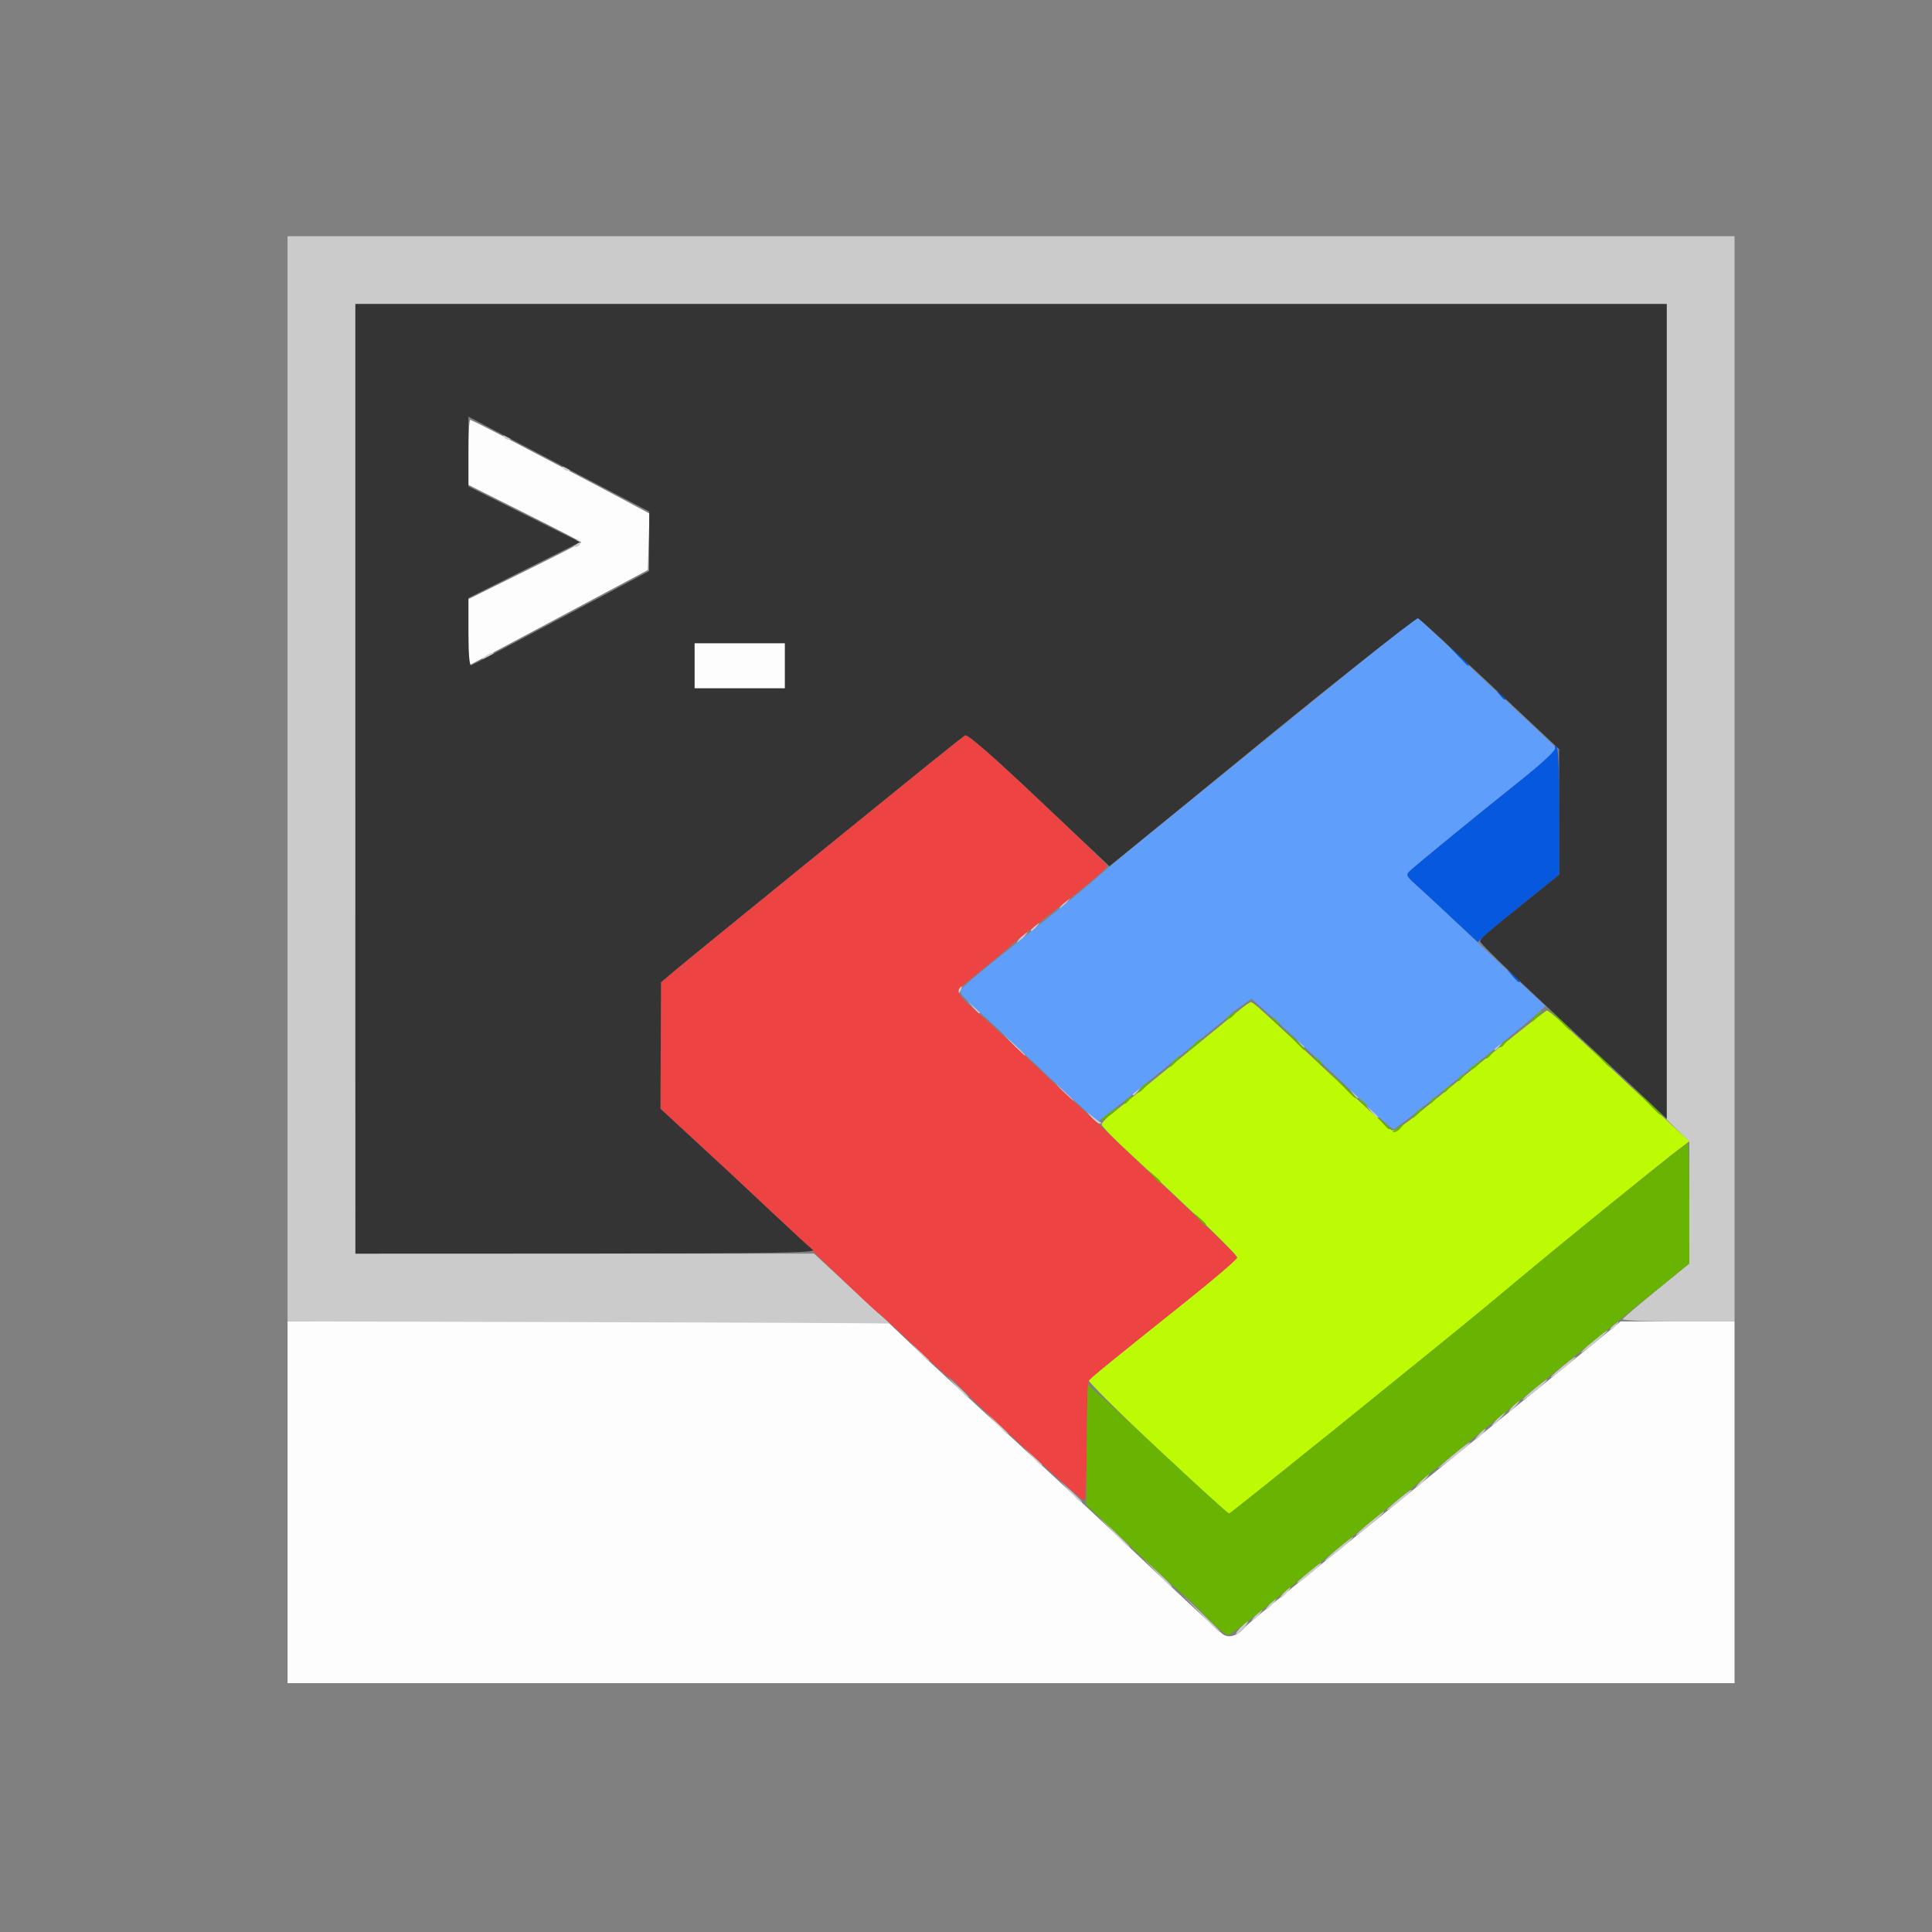
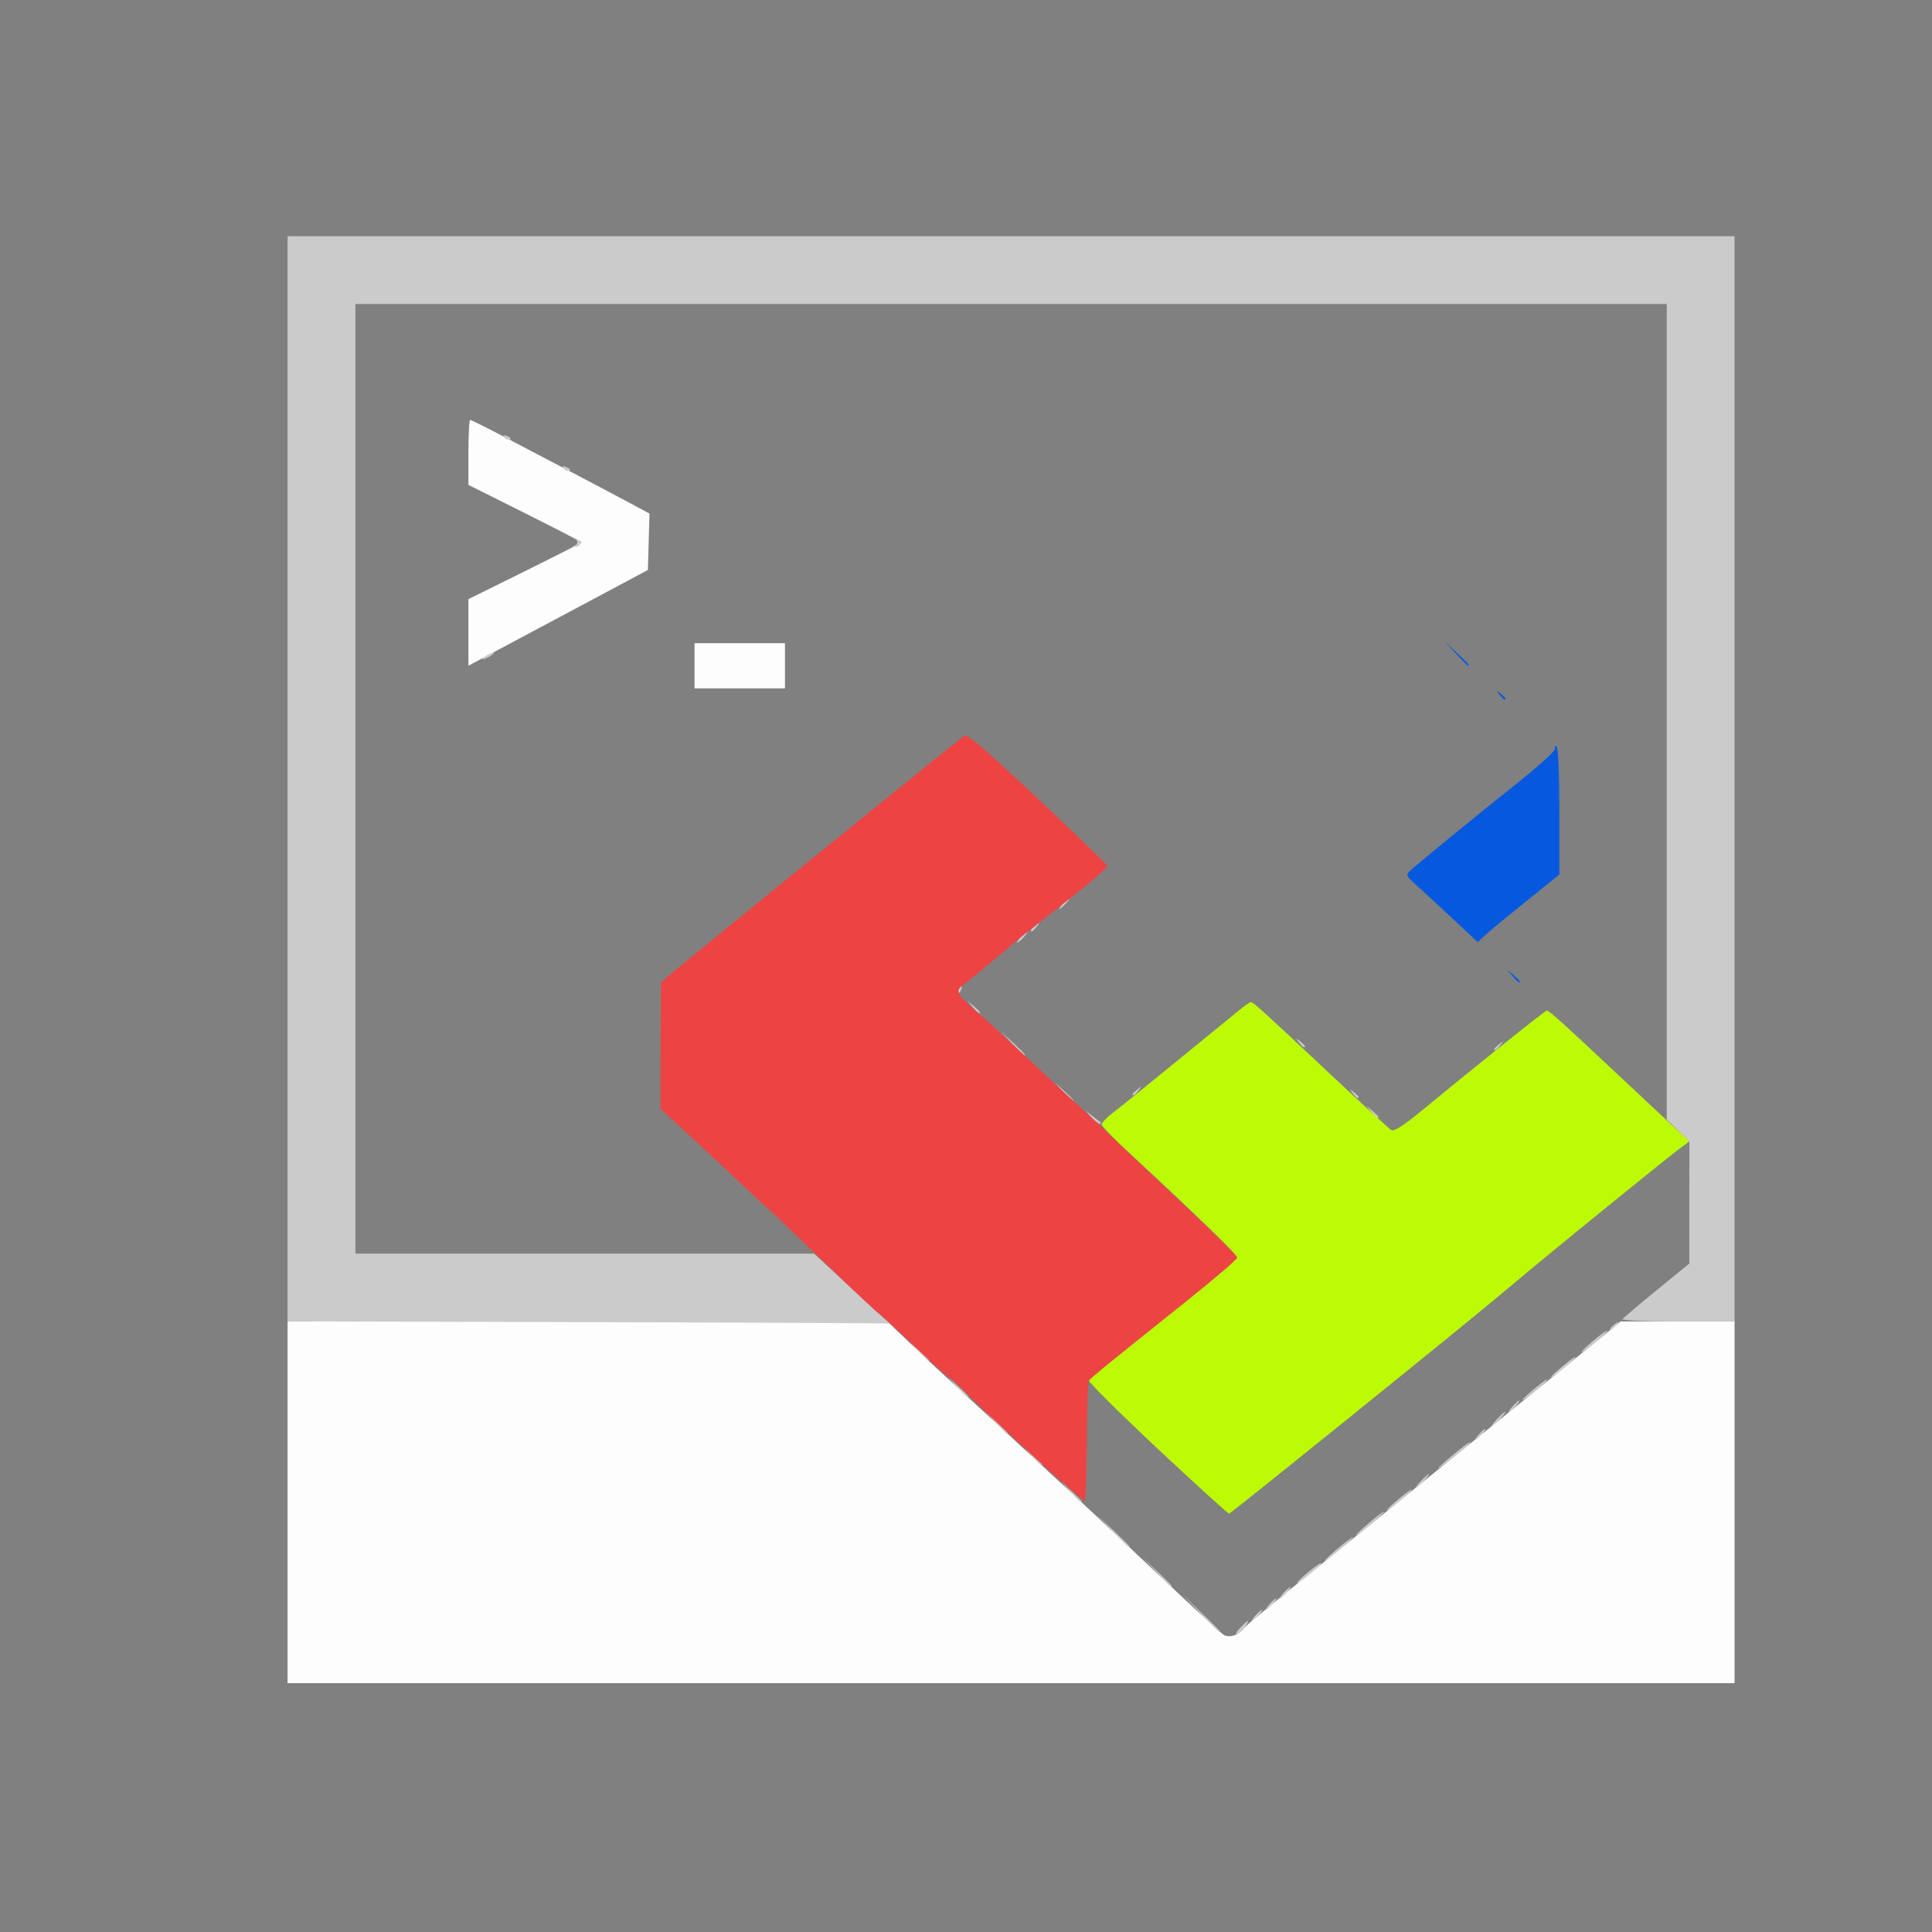
<svg xmlns="http://www.w3.org/2000/svg" xmlns:ns1="http://www.inkscape.org/namespaces/inkscape" xmlns:ns2="http://sodipodi.sourceforge.net/DTD/sodipodi-0.dtd" width="150mm" height="150mm" viewBox="0 0 150 150" version="1.1" id="svg5" ns1:version="1.1.1 (3bf5ae0d25, 2021-09-20)" ns2:docname="mobaxterm.svg">
  <rect x="0" y="0" width="150" height="150" fill="#808080" stroke="none" />
  <ns2:namedview id="namedview7" pagecolor="#ffffff" bordercolor="#666666" borderopacity="1.0" ns1:pageshadow="2" ns1:pageopacity="0.0" ns1:pagecheckerboard="0" ns1:document-units="mm" showgrid="false" ns1:zoom="0.66368547" ns1:cx="2839.4474" ns1:cy="442.22755" ns1:window-width="5120" ns1:window-height="1369" ns1:window-x="-8" ns1:window-y="-8" ns1:window-maximized="1" ns1:current-layer="g2429" />
  <defs id="defs2" />
  <g ns1:label="Ebene 1" ns1:groupmode="layer" id="layer1" transform="translate(-413.845,-31.532)">
    <g id="g2429" transform="translate(237.6,6.777)">
      <path style="fill:#fdfdfd;stroke-width:0.219" d="m 198.57,141.395 v -14.043 h 23.282 23.282 l 1.675,1.591 c 0.921,0.875 1.725,1.642 1.787,1.704 0.061,0.062 2.679,2.479 5.817,5.37 3.138,2.891 6.594,6.098 7.68,7.127 6.208,5.881 8.741,8.244 9.116,8.507 0.447,0.313 1.161,0.089 1.636,-0.514 0.121,-0.153 1.947,-1.673 4.059,-3.377 3.828,-3.088 6.714,-5.427 11.728,-9.504 1.454,-1.182 4.372,-3.543 6.484,-5.247 2.112,-1.703 4.54,-3.674 5.395,-4.378 l 1.555,-1.281 h 4.424 4.424 v 14.043 14.043 h -56.172 -56.172 z m 31.597,-64.949 v -1.755 h 3.511 3.511 v 1.755 1.755 h -3.511 -3.511 z m -17.554,-2.59 v -2.585 l 4.388,-2.17 c 2.414,-1.194 4.388,-2.201 4.388,-2.239 0,-0.038 -1.975,-1.057 -4.388,-2.265 l -4.388,-2.196 v -2.522 c 0,-1.387 0.062,-2.522 0.137,-2.522 0.075,0 1.384,0.655 2.907,1.456 1.524,0.801 3.807,1.998 5.074,2.661 1.267,0.663 3.122,1.644 4.122,2.18 l 1.818,0.975 -0.062,2.191 -0.062,2.191 -4.827,2.575 c -2.655,1.416 -5.79,3.088 -6.967,3.715 l -2.139,1.139 z" id="path2445" />
      <path style="fill:#cbcbcb;stroke-width:0.219" d="m 272.504,151.171 c 0.29,-0.308 0.56,-0.561 0.6,-0.561 0.198,0 -0.513,0.886 -0.798,0.995 -0.181,0.069 -0.092,-0.126 0.198,-0.435 z m -3.067,-1.164 -1.42,-1.481 1.481,1.42 c 0.815,0.781 1.481,1.447 1.481,1.481 0,0.162 -0.223,-0.044 -1.542,-1.42 z m 4.285,0.165 c 0.218,-0.241 0.447,-0.439 0.507,-0.439 0.06,0 -0.069,0.197 -0.287,0.439 -0.218,0.241 -0.447,0.439 -0.507,0.439 -0.06,0 0.069,-0.197 0.287,-0.439 z m 1.097,-0.878 c 0.218,-0.241 0.447,-0.439 0.507,-0.439 0.06,0 -0.069,0.197 -0.287,0.439 -0.218,0.241 -0.447,0.439 -0.507,0.439 -0.06,0 0.069,-0.197 0.287,-0.439 z m 1.097,-0.878 c 0.218,-0.241 0.447,-0.439 0.507,-0.439 0.06,0 -0.069,0.197 -0.287,0.439 -0.218,0.241 -0.447,0.439 -0.507,0.439 -0.06,0 0.069,-0.197 0.287,-0.439 z m -9.882,-1.591 -1.089,-1.152 1.152,1.089 c 1.07,1.012 1.253,1.215 1.089,1.215 -0.035,0 -0.553,-0.518 -1.152,-1.152 z m 10.936,0.784 c 0.088,-0.142 0.574,-0.586 1.081,-0.987 0.507,-0.401 0.85,-0.613 0.762,-0.471 -0.088,0.142 -0.574,0.586 -1.08,0.987 -0.507,0.401 -0.85,0.613 -0.762,0.471 z m 2.128,-1.676 c 0,-0.06 0.494,-0.523 1.097,-1.028 0.603,-0.505 1.097,-0.869 1.097,-0.809 0,0.06 -0.494,0.523 -1.097,1.028 -0.603,0.505 -1.097,0.869 -1.097,0.809 z m -16.464,-2.29 -1.199,-1.262 1.262,1.199 c 0.694,0.66 1.262,1.227 1.262,1.262 0,0.163 -0.21,-0.027 -1.324,-1.199 z m 18.878,0.315 c 0,-0.06 0.494,-0.523 1.097,-1.028 0.603,-0.505 1.097,-0.869 1.097,-0.809 0,0.06 -0.494,0.523 -1.097,1.028 -0.603,0.505 -1.097,0.869 -1.097,0.809 z m 2.414,-1.971 c 0,-0.056 0.464,-0.482 1.032,-0.947 0.568,-0.465 0.961,-0.731 0.875,-0.591 -0.184,0.298 -1.907,1.688 -1.907,1.538 z m -24.587,-1.416 -0.756,-0.823 0.823,0.756 c 0.453,0.416 0.823,0.786 0.823,0.823 0,0.168 -0.186,0.01 -0.889,-0.756 z m 27.22,-0.823 c 0.283,-0.302 0.565,-0.549 0.625,-0.549 0.06,0 -0.122,0.247 -0.406,0.549 -0.283,0.302 -0.565,0.549 -0.625,0.549 -0.06,0 0.122,-0.247 0.406,-0.549 z m 1.536,-1.205 c 1.166,-1.051 2.559,-2.122 2.249,-1.73 -0.151,0.191 -0.891,0.814 -1.646,1.385 -0.754,0.571 -1.026,0.726 -0.603,0.345 z m -31.72,-0.715 -0.644,-0.713 0.713,0.644 c 0.665,0.601 0.814,0.782 0.644,0.782 -0.038,0 -0.359,-0.321 -0.713,-0.713 z m 34.683,-1.701 c 0.218,-0.241 0.447,-0.439 0.507,-0.439 0.06,0 -0.069,0.197 -0.287,0.439 -0.218,0.241 -0.447,0.439 -0.507,0.439 -0.06,0 0.069,-0.197 0.287,-0.439 z m -37.532,-0.933 -0.867,-0.933 0.933,0.867 c 0.867,0.807 1.033,0.998 0.867,0.998 -0.036,0 -0.455,-0.42 -0.933,-0.933 z m 38.958,-0.274 c 0.283,-0.302 0.565,-0.549 0.625,-0.549 0.06,0 -0.122,0.247 -0.406,0.549 -0.283,0.302 -0.565,0.549 -0.625,0.549 -0.06,0 0.122,-0.247 0.406,-0.549 z m 1.207,-0.987 c 0.218,-0.241 0.447,-0.439 0.507,-0.439 0.06,0 -0.069,0.197 -0.287,0.439 -0.218,0.241 -0.447,0.439 -0.507,0.439 -0.06,0 0.069,-0.197 0.287,-0.439 z m 0.768,-0.504 c 0,-0.056 0.464,-0.482 1.032,-0.947 0.568,-0.465 0.961,-0.731 0.875,-0.591 -0.184,0.298 -1.907,1.688 -1.907,1.538 z m -43.896,-0.977 -0.756,-0.823 0.823,0.756 c 0.766,0.704 0.924,0.889 0.756,0.889 -0.037,0 -0.407,-0.37 -0.823,-0.823 z m 46.091,-0.778 c 0,-0.056 0.464,-0.482 1.032,-0.947 0.568,-0.465 0.961,-0.731 0.875,-0.591 -0.184,0.298 -1.907,1.688 -1.907,1.538 z m -49.055,-1.965 -0.644,-0.713 0.713,0.644 c 0.665,0.601 0.814,0.782 0.644,0.782 -0.038,0 -0.359,-0.321 -0.713,-0.713 z m 51.447,-0.01 c 0.354,-0.449 1.996,-1.781 1.996,-1.62 0,0.059 -0.518,0.536 -1.152,1.059 -0.634,0.523 -1.013,0.775 -0.844,0.561 z m 2.215,-1.773 c 0,-0.045 0.173,-0.218 0.384,-0.384 0.348,-0.273 0.356,-0.265 0.083,0.083 -0.287,0.365 -0.467,0.482 -0.467,0.301 z m -79.376,-0.521 -23.314,-0.057 V 85.222 43.094 h 56.172 56.172 v 42.129 42.129 h -4.401 c -2.421,0 -4.351,-0.081 -4.29,-0.18 0.061,-0.099 1.251,-1.111 2.645,-2.249 l 2.533,-2.069 0.002,-4.728 0.002,-4.728 -0.878,-0.857 -0.878,-0.857 V 80.022 48.36 h -50.906 -50.906 v 36.863 36.863 h 17.805 17.805 l 2.656,2.455 c 1.461,1.35 2.801,2.584 2.977,2.743 0.177,0.158 0.275,0.264 0.219,0.234 -0.056,-0.03 -10.593,-0.08 -23.416,-0.111 z m 39.091,-15.908 -0.418,-0.494 0.549,0.436 c 0.302,0.24 0.59,0.462 0.64,0.494 0.05,0.031 -0.008,0.057 -0.131,0.057 -0.122,0 -0.41,-0.222 -0.64,-0.494 z m 21.723,-0.439 -0.418,-0.494 0.494,0.418 c 0.464,0.393 0.594,0.569 0.418,0.569 -0.042,0 -0.264,-0.222 -0.494,-0.494 z m -23.91,-1.536 -0.644,-0.713 0.713,0.644 c 0.392,0.354 0.713,0.675 0.713,0.713 0,0.17 -0.181,0.02 -0.782,-0.644 z m 22.477,0.11 c -0.273,-0.348 -0.265,-0.356 0.083,-0.083 0.366,0.287 0.482,0.467 0.301,0.467 -0.045,0 -0.218,-0.173 -0.384,-0.384 z m -17.087,0.082 c 0,-0.045 0.173,-0.218 0.384,-0.384 0.348,-0.273 0.356,-0.265 0.083,0.083 -0.287,0.365 -0.467,0.482 -0.467,0.301 z m -9.336,-3.922 -0.867,-0.933 0.933,0.867 c 0.867,0.807 1.033,0.998 0.867,0.998 -0.036,0 -0.455,-0.42 -0.933,-0.933 z m 37.422,0.411 c 0,-0.045 0.173,-0.218 0.384,-0.384 0.348,-0.273 0.356,-0.265 0.083,0.083 -0.287,0.366 -0.467,0.482 -0.467,0.301 z m -15.168,-0.521 c -0.273,-0.348 -0.265,-0.356 0.083,-0.083 0.365,0.287 0.482,0.467 0.301,0.467 -0.045,0 -0.218,-0.173 -0.384,-0.384 z m -25.336,-2.743 -0.418,-0.494 0.494,0.418 c 0.464,0.393 0.594,0.569 0.418,0.569 -0.042,0 -0.264,-0.222 -0.494,-0.494 z m -1.186,-1.249 c 0,-0.114 0.098,-0.267 0.217,-0.341 0.124,-0.077 0.161,0.011 0.086,0.206 -0.146,0.38 -0.303,0.45 -0.303,0.134 z m 4.937,-4.182 c 0.218,-0.241 0.447,-0.439 0.507,-0.439 0.06,0 -0.069,0.197 -0.287,0.439 -0.218,0.241 -0.447,0.439 -0.507,0.439 -0.06,0 0.069,-0.197 0.287,-0.439 z m 0.768,-0.522 c 0,-0.046 0.173,-0.218 0.384,-0.384 0.348,-0.273 0.356,-0.265 0.083,0.083 -0.287,0.366 -0.467,0.482 -0.467,0.301 z m 2.523,-2.111 c 0.218,-0.241 0.447,-0.439 0.507,-0.439 0.06,0 -0.069,0.197 -0.287,0.439 -0.218,0.241 -0.447,0.439 -0.507,0.439 -0.06,0 0.069,-0.197 0.287,-0.439 z M 213.71,75.913 c 0,-0.06 0.197,-0.215 0.439,-0.345 0.241,-0.129 0.439,-0.185 0.439,-0.125 0,0.06 -0.197,0.215 -0.439,0.345 -0.241,0.129 -0.439,0.185 -0.439,0.125 z m 7.187,-8.828 c 0.152,-0.061 0.21,-0.217 0.131,-0.346 -0.086,-0.14 -0.041,-0.17 0.112,-0.076 0.302,0.187 0.121,0.575 -0.257,0.55 -0.187,-0.012 -0.183,-0.049 0.014,-0.128 z m -0.932,-5.996 c -0.077,-0.124 0.011,-0.161 0.206,-0.086 0.38,0.146 0.45,0.303 0.134,0.303 -0.114,0 -0.267,-0.098 -0.341,-0.217 z m -4.608,-2.414 c -0.077,-0.124 0.011,-0.161 0.206,-0.086 0.38,0.146 0.45,0.303 0.134,0.303 -0.114,0 -0.267,-0.098 -0.341,-0.217 z" id="path2443" />
-       <path style="fill:#609efc;stroke-width:0.219" d="m 282.602,110.837 c -3.153,-3.029 -5.602,-5.326 -7.391,-6.93 l -1.798,-1.613 -0.723,0.505 c -0.398,0.278 -0.773,0.568 -0.833,0.644 -0.06,0.076 -0.752,0.66 -1.536,1.298 -4.177,3.394 -6.757,5.475 -7.714,6.223 l -1.07,0.836 -0.581,-0.457 c -0.639,-0.503 -2.414,-2.141 -5.452,-5.033 -1.09,-1.037 -2.594,-2.429 -3.342,-3.093 -0.748,-0.664 -1.362,-1.315 -1.364,-1.447 -0.005,-0.265 0.718,-0.893 4.415,-3.833 1.371,-1.09 2.876,-2.298 3.346,-2.685 0.47,-0.387 1.1,-0.9 1.4,-1.142 0.3,-0.241 0.953,-0.796 1.45,-1.232 0.89,-0.782 2.628,-2.206 9.93,-8.137 12.761,-10.367 14.818,-12.024 14.923,-12.024 0.065,0 1.023,0.864 2.129,1.92 1.107,1.056 3.385,3.204 5.063,4.772 3.719,3.477 3.639,3.398 3.63,3.581 -0.004,0.082 -1.309,1.186 -2.901,2.453 -3.139,2.499 -7.972,6.453 -8.502,6.955 -0.29,0.275 -0.238,0.392 0.439,0.989 0.422,0.372 2.348,2.172 4.279,4 1.931,1.828 4.035,3.807 4.676,4.399 l 1.165,1.076 -0.616,0.567 c -0.339,0.312 -1.714,1.453 -3.055,2.536 -1.341,1.083 -3.682,2.981 -5.202,4.218 -1.52,1.237 -2.842,2.248 -2.937,2.246 -0.096,-0.002 -0.917,-0.718 -1.826,-1.591 z" id="path2441" />
      <path style="fill:#bdfb04;stroke-width:0.219" d="m 266.089,137.199 c -2.978,-2.791 -5.362,-5.159 -5.298,-5.263 0.126,-0.204 1.558,-1.371 7.603,-6.198 2.138,-1.707 3.891,-3.217 3.895,-3.355 0.007,-0.226 -3.28,-3.409 -8.576,-8.306 -1.044,-0.965 -1.91,-1.867 -1.924,-2.004 -0.014,-0.137 0.345,-0.53 0.798,-0.874 0.453,-0.344 2.213,-1.763 3.911,-3.153 1.699,-1.39 3.518,-2.873 4.043,-3.295 0.525,-0.422 1.341,-1.089 1.814,-1.481 0.473,-0.392 0.924,-0.712 1.004,-0.71 0.197,0.005 0.819,0.568 6.052,5.482 2.506,2.353 4.694,4.357 4.861,4.452 0.208,0.118 0.925,-0.336 2.251,-1.426 5.027,-4.131 9.68,-7.853 9.818,-7.853 0.181,0 1.127,0.852 5.357,4.823 1.75,1.643 3.749,3.515 4.443,4.16 l 1.261,1.173 -0.904,0.682 c -0.497,0.375 -2.849,2.262 -5.227,4.193 -3.654,2.967 -5.502,4.488 -8.918,7.342 -3.511,2.933 -20.556,16.685 -20.681,16.685 -0.093,0 -2.606,-2.283 -5.584,-5.074 z" id="path2439" />
      <path style="fill:#ed4443;stroke-width:0.219" d="m 256.162,137.533 c -2.289,-2.106 -4.587,-4.271 -5.107,-4.811 -0.52,-0.54 -1.013,-0.984 -1.097,-0.988 -0.084,-0.003 -1.325,-1.126 -2.759,-2.494 -1.433,-1.368 -2.668,-2.502 -2.743,-2.518 -0.075,-0.017 -1.896,-1.727 -4.045,-3.801 -2.15,-2.074 -4.125,-3.957 -4.388,-4.184 -0.264,-0.228 -1.122,-1.024 -1.906,-1.77 -0.784,-0.746 -2.589,-2.43 -4.011,-3.742 l -2.585,-2.387 0.021,-4.909 0.021,-4.909 1.027,-0.872 c 0.565,-0.479 4.631,-3.798 9.036,-7.374 11.345,-9.211 13.239,-10.738 13.55,-10.925 0.181,-0.108 2.121,1.579 5.65,4.914 2.956,2.793 5.375,5.13 5.375,5.192 0,0.25 -1.268,1.311 -5.692,4.765 -0.912,0.712 -1.708,1.355 -1.768,1.429 -0.06,0.074 -0.651,0.577 -1.313,1.119 -0.662,0.541 -1.402,1.153 -1.646,1.36 -0.243,0.206 -0.62,0.505 -0.838,0.664 -0.53,0.386 -0.338,0.744 1.019,1.902 0.623,0.532 2.515,2.266 4.205,3.853 1.69,1.588 3.613,3.374 4.273,3.97 0.661,0.596 1.554,1.429 1.985,1.852 0.431,0.422 1.52,1.459 2.42,2.304 5.886,5.524 7.449,7.044 7.442,7.24 -0.004,0.121 -1.757,1.617 -3.895,3.325 -6.154,4.913 -7.477,5.994 -7.617,6.221 -0.072,0.117 -0.14,2.241 -0.151,4.72 -0.011,2.479 -0.083,4.547 -0.161,4.595 -0.078,0.048 -2.014,-1.636 -4.304,-3.742 z" id="path2437" />
      <path style="fill:#0659de;stroke-width:0.219" d="m 293.669,100.527 -0.418,-0.494 0.494,0.418 c 0.464,0.393 0.594,0.569 0.418,0.569 -0.042,0 -0.264,-0.222 -0.494,-0.494 z m -4.738,-4.537 c -1.124,-1.052 -2.389,-2.221 -2.811,-2.597 -0.677,-0.603 -0.729,-0.721 -0.439,-0.996 0.532,-0.504 5.372,-4.463 8.503,-6.955 1.708,-1.36 2.853,-2.421 2.794,-2.59 -0.056,-0.157 -0.003,-0.225 0.116,-0.152 0.132,0.082 0.217,2.046 0.217,5.045 v 4.911 l -2.578,2.075 c -1.418,1.141 -2.844,2.322 -3.168,2.623 l -0.59,0.547 z m 3.744,-17.295 c -0.273,-0.348 -0.265,-0.356 0.083,-0.083 0.365,0.287 0.482,0.467 0.301,0.467 -0.045,0 -0.218,-0.173 -0.384,-0.384 z m -3.383,-3.182 -0.867,-0.933 0.933,0.867 c 0.867,0.807 1.033,0.998 0.867,0.998 -0.036,0 -0.455,-0.42 -0.933,-0.933 z" id="path2435" />
-       <path style="fill:#69b402;stroke-width:0.219" d="m 269.788,150.172 c -0.816,-0.845 -1.531,-1.536 -1.591,-1.536 -0.059,0 -1.798,-1.586 -3.863,-3.525 l -3.756,-3.525 0.039,-4.625 c 0.021,-2.544 0.066,-4.652 0.099,-4.684 0.033,-0.033 2.473,2.203 5.423,4.968 2.95,2.765 5.439,5.028 5.533,5.028 0.128,0 17.934,-14.368 20.682,-16.689 4.69,-3.96 14.714,-12.056 14.927,-12.056 0.067,0 0.122,2.098 0.121,4.663 l -0.002,4.663 -2.906,2.355 c -3.097,2.51 -7.236,5.846 -8.374,6.751 -0.38,0.302 -2.509,2.03 -4.731,3.84 -3.885,3.165 -6.701,5.455 -11.333,9.216 -1.189,0.965 -3.517,2.866 -5.173,4.224 -1.656,1.358 -3.146,2.469 -3.312,2.469 -0.166,0 -0.968,-0.691 -1.784,-1.536 z m -0.475,-30.774 -0.418,-0.494 0.494,0.418 c 0.272,0.23 0.494,0.452 0.494,0.494 0,0.176 -0.177,0.046 -0.569,-0.418 z m -3.511,-3.291 -0.418,-0.494 0.494,0.418 c 0.464,0.393 0.594,0.569 0.418,0.569 -0.042,0 -0.264,-0.222 -0.494,-0.494 z m 18.58,-3.518 c 0.05,-0.034 0.289,-0.207 0.53,-0.384 0.406,-0.298 0.416,-0.293 0.138,0.062 -0.166,0.211 -0.404,0.384 -0.53,0.384 -0.126,0 -0.188,-0.028 -0.138,-0.062 z m -0.807,-0.651 -0.418,-0.494 0.494,0.418 c 0.272,0.23 0.494,0.452 0.494,0.494 0,0.176 -0.177,0.046 -0.569,-0.418 z m -21.812,-0.244 c 0,-0.06 0.296,-0.321 0.658,-0.578 0.362,-0.258 0.658,-0.419 0.658,-0.359 0,0.06 -0.296,0.321 -0.658,0.578 -0.362,0.258 -0.658,0.419 -0.658,0.359 z m 24.466,-0.578 c 0.218,-0.241 0.447,-0.439 0.507,-0.439 0.06,0 -0.069,0.197 -0.287,0.439 -0.218,0.241 -0.447,0.439 -0.507,0.439 -0.06,0 0.069,-0.197 0.287,-0.439 z m 17.656,-1.042 -1.199,-1.262 1.262,1.199 c 0.694,0.66 1.262,1.227 1.262,1.262 0,0.163 -0.21,-0.027 -1.324,-1.199 z m -21.963,0.219 c -0.273,-0.348 -0.265,-0.356 0.083,-0.083 0.365,0.287 0.482,0.467 0.301,0.467 -0.045,0 -0.218,-0.173 -0.384,-0.384 z m -18.404,0.082 c 0,-0.045 0.173,-0.218 0.384,-0.384 0.348,-0.273 0.356,-0.265 0.083,0.083 -0.287,0.365 -0.467,0.482 -0.467,0.301 z m 23.698,0 c 0,-0.045 0.173,-0.218 0.384,-0.384 0.348,-0.273 0.356,-0.265 0.083,0.083 -0.287,0.365 -0.467,0.482 -0.467,0.301 z m -7.029,-1.618 -1.199,-1.262 1.262,1.199 c 0.694,0.66 1.262,1.227 1.262,1.262 0,0.163 -0.21,-0.027 -1.324,-1.199 z m -15.242,0.384 c 0.218,-0.241 0.447,-0.439 0.507,-0.439 0.06,0 -0.069,0.197 -0.287,0.439 -0.218,0.241 -0.447,0.439 -0.507,0.439 -0.06,0 0.069,-0.197 0.287,-0.439 z m 23.369,0.356 c 0,-0.045 0.173,-0.218 0.384,-0.384 0.348,-0.273 0.356,-0.265 0.083,0.083 -0.287,0.365 -0.467,0.482 -0.467,0.301 z m 1.097,-0.878 c 0,-0.045 0.173,-0.218 0.384,-0.384 0.348,-0.273 0.356,-0.265 0.083,0.083 -0.287,0.365 -0.467,0.482 -0.467,0.301 z m 0.896,-0.852 c 0.05,-0.031 0.338,-0.254 0.64,-0.494 l 0.549,-0.437 -0.418,0.494 c -0.23,0.272 -0.518,0.494 -0.64,0.494 -0.122,0 -0.181,-0.026 -0.131,-0.057 z m -22.948,-0.601 c 0.218,-0.241 0.447,-0.439 0.507,-0.439 0.06,0 -0.069,0.197 -0.287,0.439 -0.218,0.241 -0.447,0.439 -0.507,0.439 -0.06,0 0.069,-0.197 0.287,-0.439 z m 32.903,-0.494 -0.867,-0.933 0.933,0.867 c 0.867,0.807 1.033,0.998 0.867,0.998 -0.036,0 -0.456,-0.42 -0.933,-0.933 z m -21.85,0.329 c -0.273,-0.348 -0.265,-0.356 0.083,-0.083 0.365,0.287 0.482,0.467 0.301,0.467 -0.045,0 -0.218,-0.173 -0.384,-0.384 z m 13.193,-0.138 c 0,-0.045 0.173,-0.218 0.384,-0.384 0.348,-0.273 0.356,-0.265 0.083,0.083 -0.287,0.366 -0.467,0.482 -0.467,0.301 z m -22.772,-0.912 c 0.328,-0.345 0.636,-0.584 0.684,-0.53 0.048,0.054 -0.22,0.336 -0.597,0.628 l -0.684,0.53 z m 7.731,-0.596 -0.867,-0.933 0.933,0.867 c 0.867,0.807 1.033,0.998 0.867,0.998 -0.036,0 -0.455,-0.42 -0.933,-0.933 z m 16.138,0.63 c 0,-0.045 0.173,-0.218 0.384,-0.384 0.348,-0.273 0.356,-0.265 0.083,0.083 -0.287,0.365 -0.467,0.482 -0.467,0.301 z m 4.488,-2.166 -0.867,-0.933 0.933,0.867 c 0.867,0.807 1.033,0.998 0.867,0.998 -0.036,0 -0.455,-0.42 -0.933,-0.933 z m -22.07,0.11 c -0.273,-0.348 -0.265,-0.356 0.083,-0.083 0.366,0.287 0.482,0.467 0.301,0.467 -0.045,0 -0.218,-0.173 -0.384,-0.384 z m 20.325,-0.274 c 0.218,-0.241 0.447,-0.439 0.507,-0.439 0.06,0 -0.069,0.197 -0.287,0.439 -0.218,0.241 -0.447,0.439 -0.507,0.439 -0.06,0 0.069,-0.197 0.287,-0.439 z m -24.009,0.157 c 0.05,-0.034 0.289,-0.207 0.53,-0.384 0.406,-0.298 0.416,-0.293 0.138,0.062 -0.166,0.211 -0.404,0.384 -0.53,0.384 -0.126,0 -0.188,-0.028 -0.138,-0.062 z" id="path2433" />
-       <path style="fill:#343434;stroke-width:0.219" d="M 203.836,85.223 V 48.36 h 50.906 50.906 v 31.625 31.625 l -1.594,-1.509 c -0.877,-0.83 -4.135,-3.868 -7.241,-6.752 -3.106,-2.884 -5.645,-5.352 -5.643,-5.486 0.004,-0.252 0.17,-0.397 3.891,-3.399 l 2.249,-1.815 -0.008,-4.865 -0.008,-4.865 -5.375,-5.047 c -2.957,-2.776 -5.466,-5.078 -5.577,-5.117 -0.158,-0.055 -7.945,6.136 -14.154,11.253 -0.483,0.398 -2.888,2.361 -5.345,4.363 l -4.468,3.639 -5.459,-5.163 c -3.599,-3.403 -5.554,-5.107 -5.736,-4.998 -0.312,0.187 -2.202,1.71 -13.551,10.925 -4.405,3.576 -8.471,6.895 -9.036,7.374 l -1.027,0.872 -0.021,4.909 -0.021,4.909 2.581,2.387 c 1.419,1.313 2.69,2.486 2.824,2.607 0.134,0.121 1.553,1.45 3.153,2.955 1.601,1.504 3.073,2.859 3.272,3.01 0.29,0.221 -3.157,0.276 -17.577,0.282 l -17.938,0.007 z m 33.352,-8.777 v -1.755 h -3.511 -3.511 v 1.755 1.755 h 3.511 3.511 z m -17.345,-3.73 6.8,-3.62 0.006,-2.312 0.006,-2.312 -4.553,-2.385 c -2.504,-1.312 -5.664,-2.971 -7.022,-3.686 l -2.469,-1.301 v 2.71 2.71 l 4.333,2.163 4.333,2.163 -4.333,2.169 -4.333,2.169 v 2.65 c 0,1.637 0.082,2.622 0.215,2.577 0.118,-0.04 3.275,-1.702 7.015,-3.694 z" id="path2431" />
    </g>
  </g>
</svg>